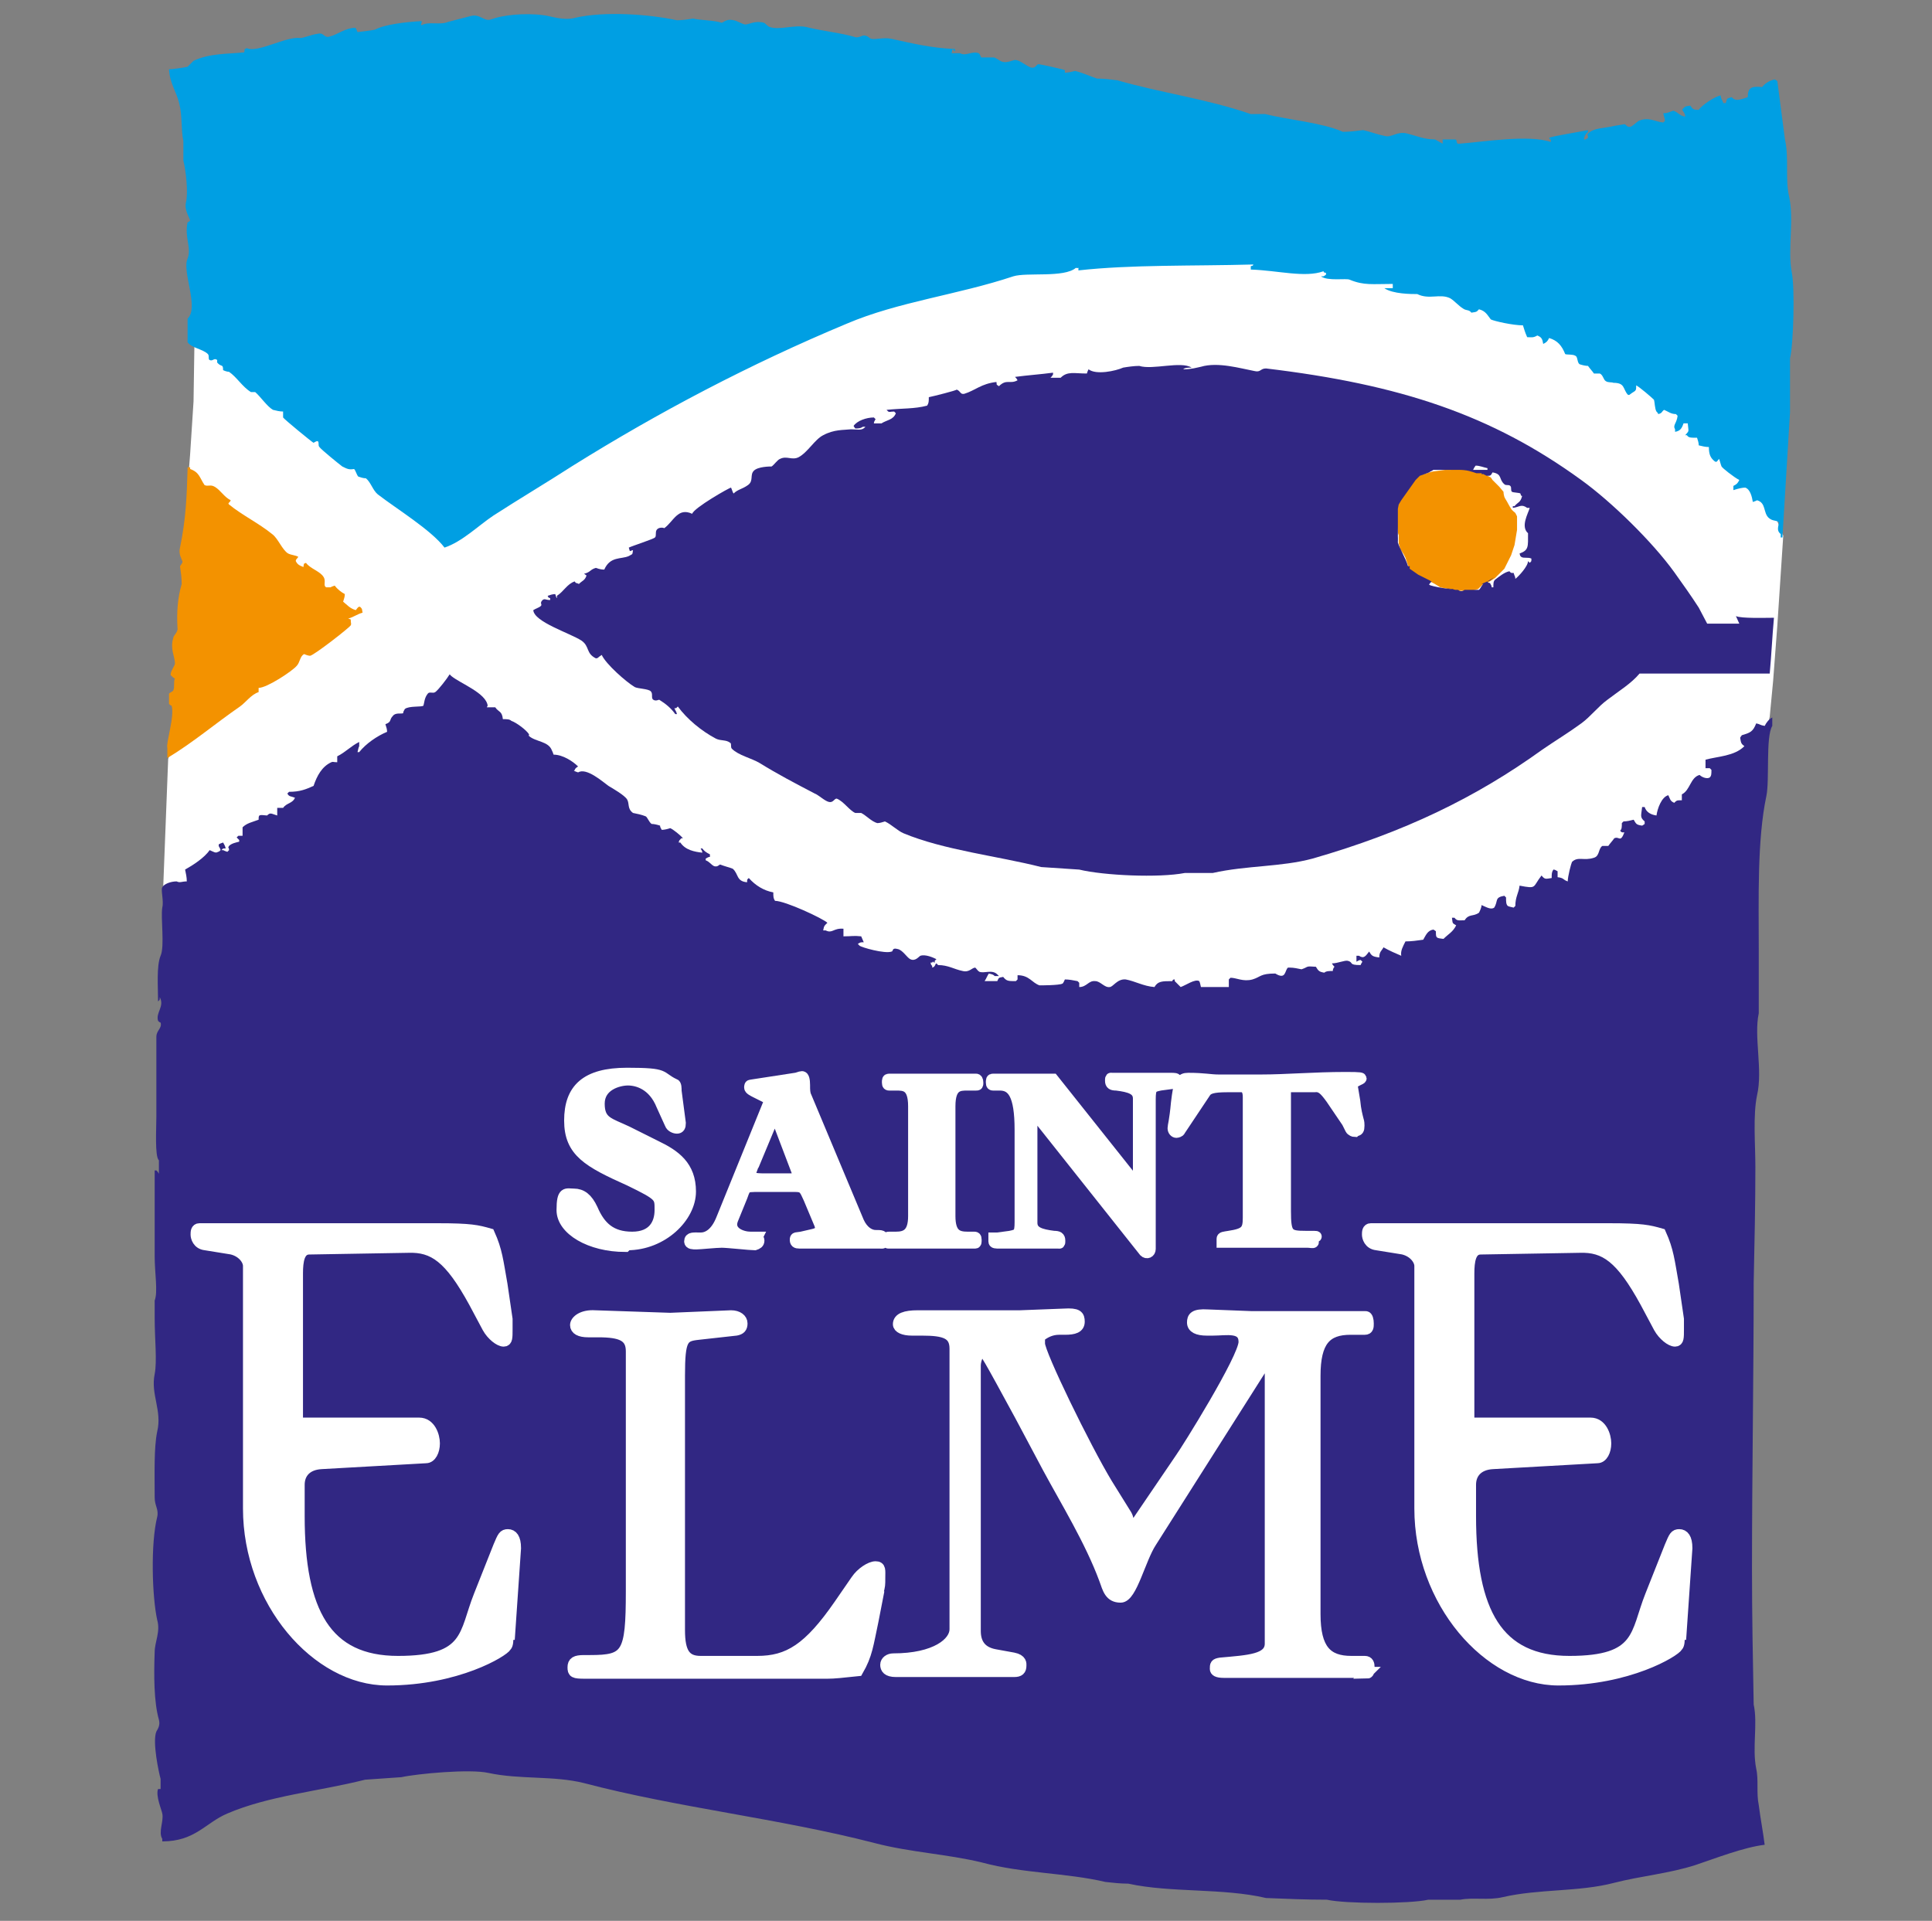
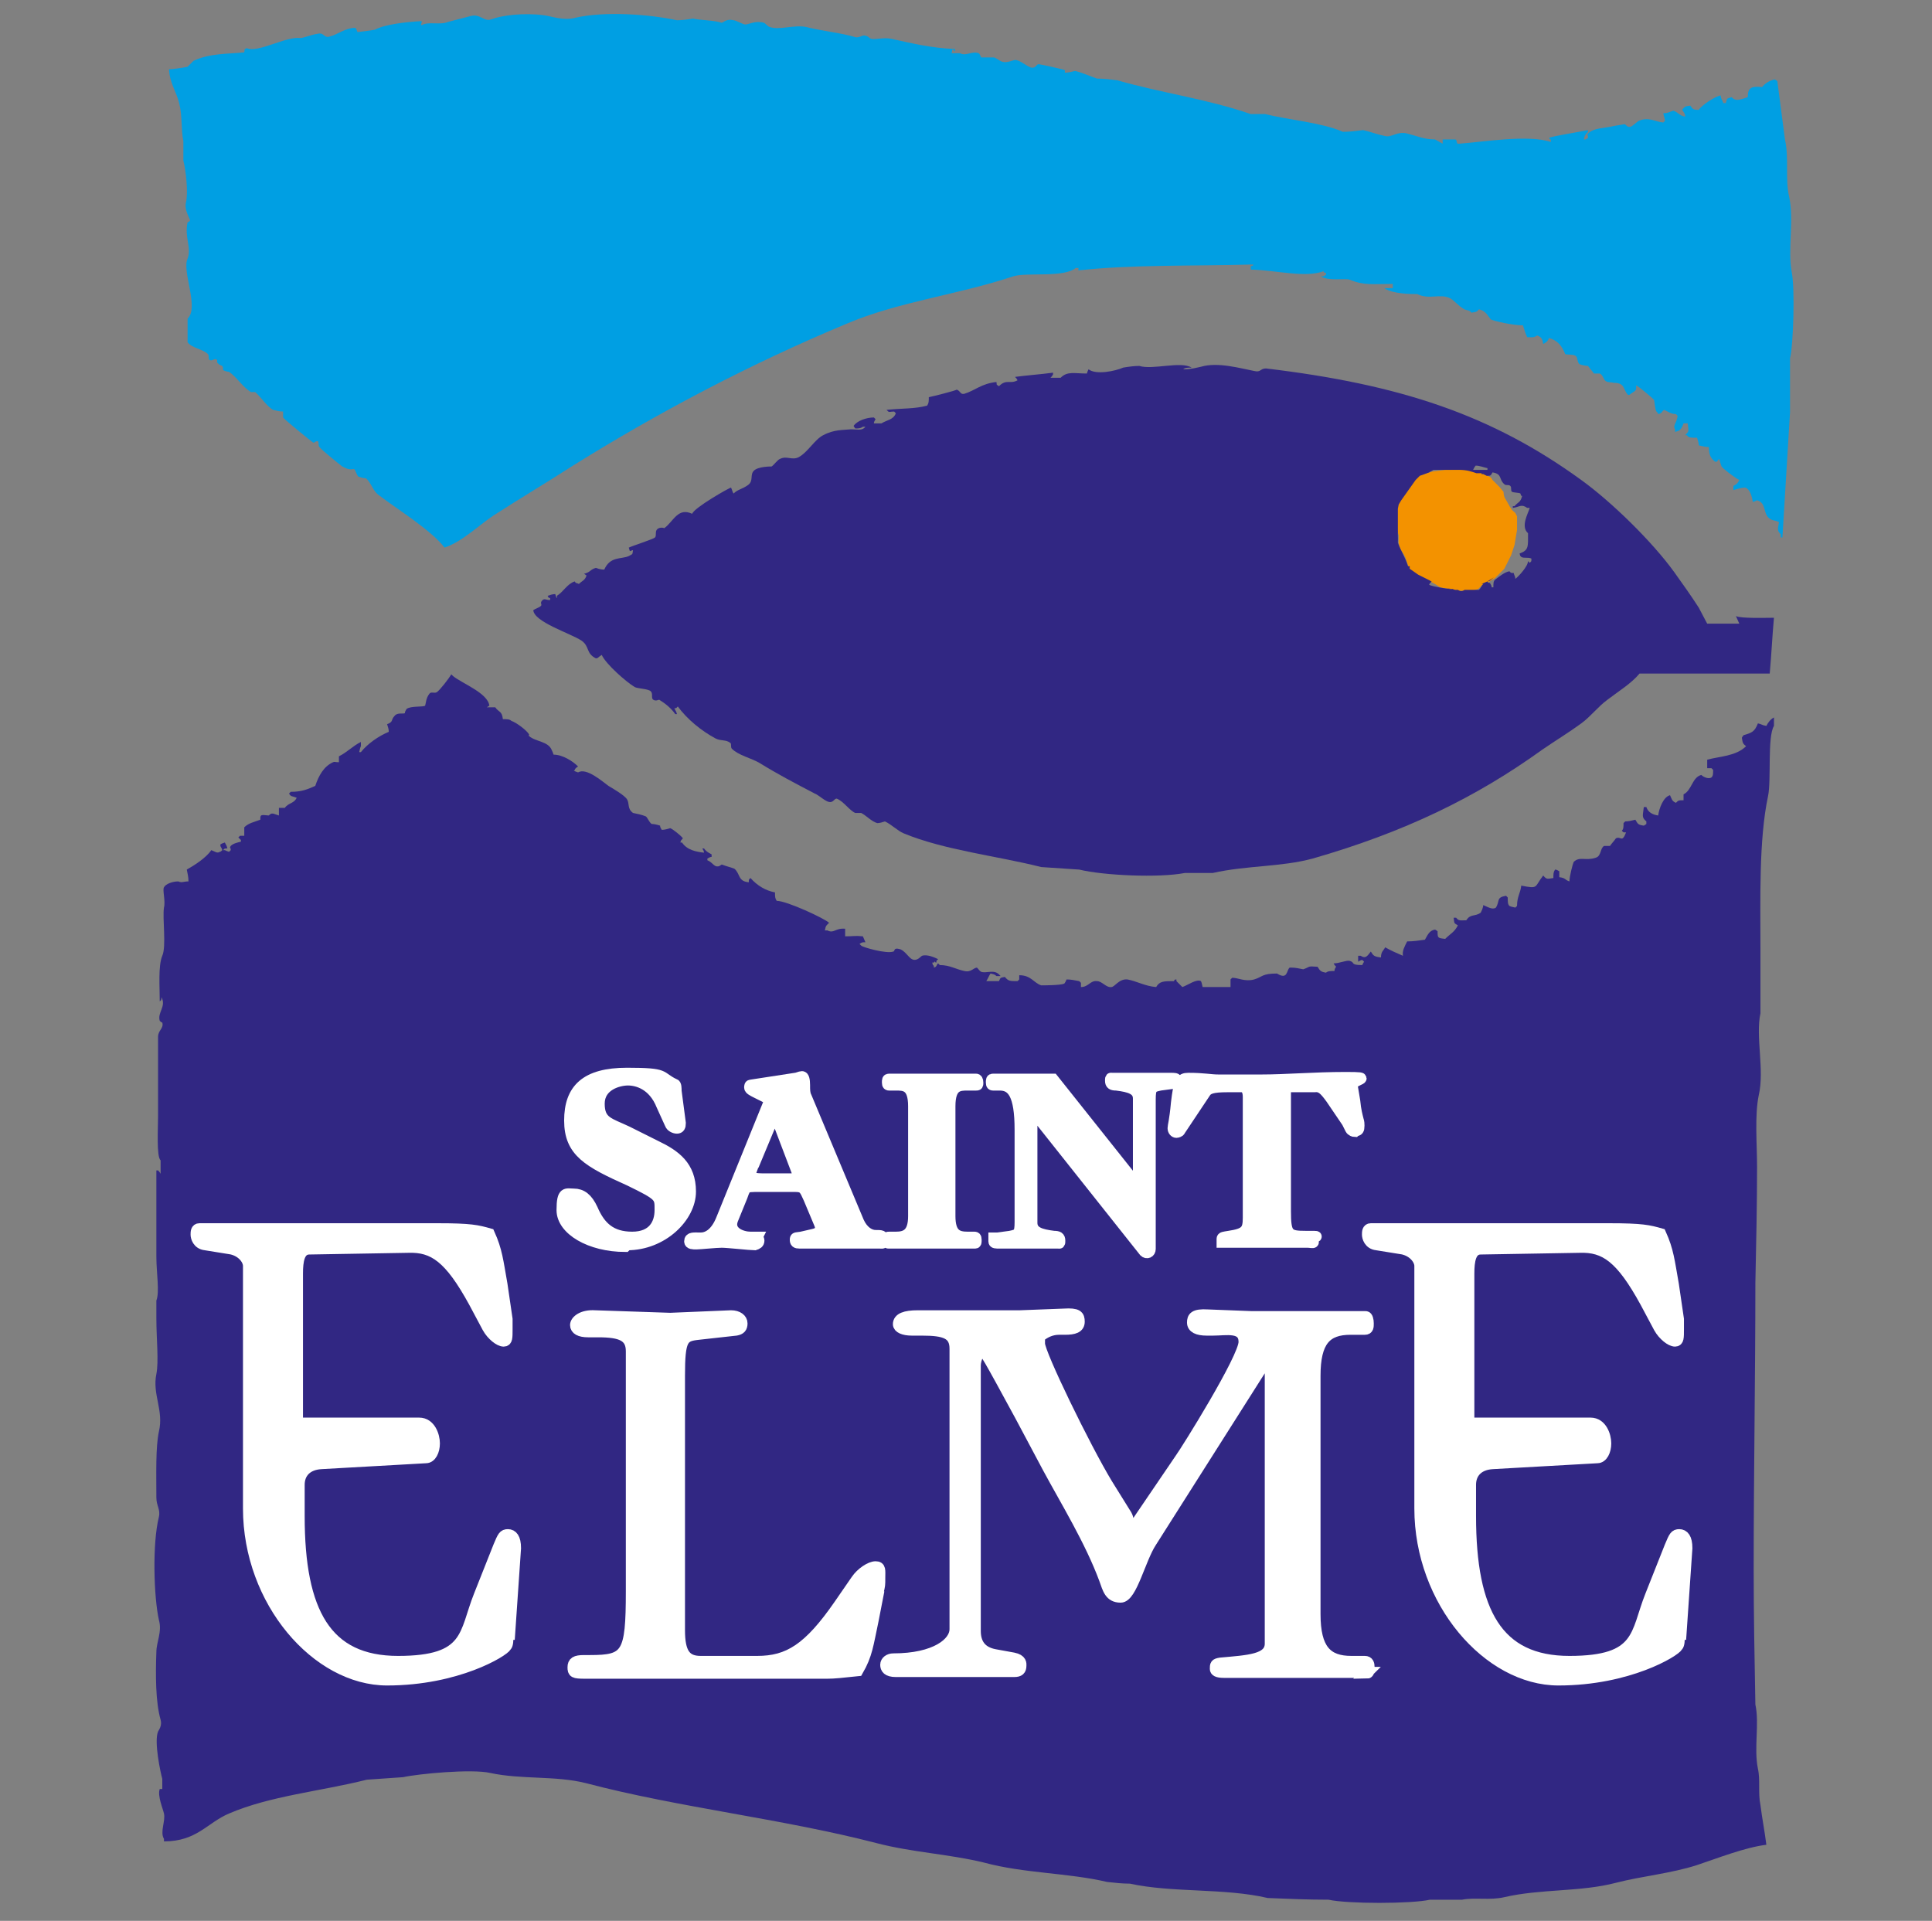
<svg xmlns="http://www.w3.org/2000/svg" version="1.1" viewBox="0 0 228.6 227.3">
  <rect x="0" y="0" width="228.6" height="227.3" fill="#808080" stroke="none" />
  <defs>
    <style>
      .cls-1 {
        fill: #95c11f;
      }

      .cls-2 {
        fill: #76b82a;
      }

      .cls-3 {
        fill: #246db5;
      }

      .cls-3, .cls-4, .cls-5, .cls-6, .cls-7, .cls-8, .cls-9 {
        fill-rule: evenodd;
      }

      .cls-10 {
        fill: #ee732c;
        stroke: #1d1d1b;
        stroke-miterlimit: 10;
        stroke-width: 0px;
      }

      .cls-11 {
        fill: #e94e1b;
      }

      .cls-12, .cls-4, .cls-13 {
        fill: #fff;
      }

      .cls-14 {
        fill: #063;
      }

      .cls-15 {
        fill: #e40428;
      }

      .cls-16 {
        fill: none;
      }

      .cls-5, .cls-17 {
        fill: #f39200;
      }

      .cls-6 {
        fill: #faeb3d;
      }

      .cls-18 {
        fill: #100c08;
      }

      .cls-13 {
        stroke: #fff;
        stroke-width: 1.3px;
      }

      .cls-7 {
        fill: #cd2529;
      }

      .cls-19 {
        display: none;
      }

      .cls-20 {
        fill: #ee7203;
      }

      .cls-8 {
        fill: #009fe3;
      }

      .cls-9 {
        fill: #312783;
      }
    </style>
  </defs>
  <g>
    <g id="Calque_1" class="cls-19">
      <g id="TITRE">
        <rect class="cls-18" x="41.4" y="41.5" width="146.1" height="146.1" transform="translate(-47.5 114.4) rotate(-45)" />
        <g>
          <rect class="cls-14" x="106.6" y="199" width="36.5" height="7.1" transform="translate(-106.7 147.7) rotate(-45)" />
          <rect class="cls-1" x="132.4" y="173.2" width="36.5" height="7.1" transform="translate(-80.9 158.3) rotate(-45)" />
          <rect class="cls-11" x="158.3" y="147.4" width="36.5" height="7.1" transform="translate(-55 169) rotate(-45)" />
          <rect class="cls-17" x="184.1" y="121.6" width="36.5" height="7.1" transform="translate(-29.2 179.7) rotate(-45)" />
        </g>
        <path class="cls-18" d="M121.7,185.7c14.5.3,31.2-12,25-28.7-3.9-10.4-17-4.5-24.6-6.3-7.9-1.9-14.4,1-15.9,10.5-1.6,10.2,3.5,23.9,15.4,24.5" />
        <path class="cls-15" d="M125.6,178c5.1.2,13.1-1.7,15.8-6.1,4.2-6.9.8-16.3-7.9-17.1.3.7,1.4,3.6.2,3.9-1.1.3-1.5-2-1.9-2-1,0-2.5-1-5.1-.4-2.4.6-9,1.1-2.1-3-17.2-.9-11.6,21,.9,24.7" />
        <path class="cls-10" d="M103.4,159.5c4.8-8.8,18.1,1.3,17.6,9.1-.7,10.9-14.4,15.5-23.7,13.1-5.3-1.4-13.3-13.2-10.5-19.3,2.8-6.2,11.7-3.9,16.6-2.9" />
-         <path class="cls-18" d="M82.1,166.3c-.3,15.8,20.8,22,32.6,15.6,9.3-5,12.8-17.5,3.6-24.5-5.3-4-14.2-2.5-19.9-2.9-7.6-.6-15.9,3-16.2,11.8" />
        <path class="cls-20" d="M87.8,165.8c-.8,14.8,24.1,20.4,30.7,7.4,3.3-6.6.5-20.2-9.4-14.7,2.3,1.9,1.6,1.9-.1,2.5-1.2.4,0,.7-2.1.4-1.5-.2-2.3-1.6-3.5-.7-.3.2-2.1,2.1-2.9,1.6-1.5-1-.9-2.2.4-3.6-6-1.5-12.7.1-13.2,7.1" />
        <path class="cls-2" d="M101.4,156.1c1.2,5.4,2.6-2.2,4.6-4.2.5-.5,7.5-5.5,2.6-5.4-3.5,0-6.6,7.4-7.1,9.6" />
        <path class="cls-18" d="M101.8,153.1c-4.8,3.2-13.4-6.1-8-8.7,5.4-2.7,8.2,5.6,8,8.7" />
        <path class="cls-2" d="M100.7,152.2c-2.9-1.4-4.8-4.2-6.4-6.9,3.9-.3,6.8,3.4,6.4,6.9" />
        <g>
          <g>
            <path class="cls-12" d="M92.7,139.3c0,.6.2.9.6.9s.3,0,.9-.4c0,0,.1,0,.2,0,.1,0,.2.1.2.2s-.1.3-.4.6c-.7.6-1.3.9-2,.9s-1.2-.3-1.4-1c-.9.8-1.7,1.1-2.5,1.1-1.8,0-3.1-1.6-3.1-3.8s1.6-4.7,3.8-4.7.9,0,1.8.4v-2.4c0-.3,0-.4-.3-.5-.2,0-.3-.2-.3-.3s0-.2.1-.3c0,0,0,0,0,0h.2c0-.1.2-.3.2-.3h.2c.2-.3.6-.6.8-.9,0,0,0,0,.4-.5.1-.2.3-.2.4-.2.2,0,.3.1.3.4s0,.2,0,.4c0,.3-.1.8-.1,1.2v9.2h0ZM90.7,135.8c0-1.1-.5-1.8-1.4-1.8s-1.9,1.2-1.9,3.1.6,2.8,1.7,2.8,1.1-.3,1.6-.9v-3.3Z" />
            <path class="cls-12" d="M94.9,130.1c0-.6.5-1,1-1s1.1.5,1.1,1.2-.4,1.2-1,1.7c-.3.2-.7.4-.8.4s-.1,0-.2,0c0,0,0-.2,0-.2s0-.1.2-.2c.3-.2.5-.4.7-.7-.6,0-1-.5-1-1.1h0Z" />
            <path class="cls-12" d="M99.6,138.4l-.8,2.3c-.2.5-.2.6-.8.6h-.5c-.3,0-.4-.1-.4-.4s0,0,.1-.4l3.2-9.4c0-.2,0-.3,0-.4,0-.2,0-.3-.3-.4-.3-.1-.4-.2-.4-.5,0-.4.2-.5.8-.5h1.4c.5,0,.7.1.8.5l3.2,9.3c.2.7.4,1,.8,1s.4,0,.7-.3c.2-.1.3-.2.3-.2.1,0,.2,0,.2.2s-.2.4-.6.8c-.7.5-1.3.8-2,.8s-.8-.2-1.1-.5c-.2-.3-.2-.3-.5-1.1l-.4-1.3h-3.9,0ZM101.5,132.6l-1.5,4.6h3l-1.6-4.6Z" />
            <path class="cls-12" d="M115,139.3c0,.6.2.9.6.9s.3,0,.9-.4c0,0,.1,0,.2,0,.1,0,.2.1.2.2s-.1.3-.4.6c-.7.6-1.3.9-2,.9s-1.2-.3-1.4-1c-.9.8-1.7,1.1-2.5,1.1-1.8,0-3.1-1.6-3.1-3.8s1.6-4.7,3.8-4.7.9,0,1.8.4v-2.4c0-.3,0-.4-.3-.5-.2,0-.3-.2-.3-.3s0-.2.1-.3c0,0,0,0,0,0h.2c0-.1.2-.3.2-.3h.2c.2-.3.6-.6.8-.9,0,0,0,0,.4-.5.1-.2.3-.2.4-.2.2,0,.3.1.3.4s0,.2,0,.4c0,.3-.1.8-.1,1.2v9.2h0ZM113,135.8c0-1.1-.5-1.8-1.4-1.8s-1.9,1.2-1.9,3.1.6,2.8,1.7,2.8,1.1-.3,1.6-.9v-3.3Z" />
            <path class="cls-12" d="M117,136.4c0-.4,0-.5-.2-.6-.2,0-.3-.2-.3-.4s0-.3.5-.6c.4-.2,1-.8,1.4-1.3.2-.2.3-.3.4-.3s.4.2.4.4,0,.2,0,.3c0,0,0,.2,0,.4,0,0,0,.2,0,.3.6-.9,1.3-1.4,1.9-1.4s.5.2.5.6v1.1c0,.3-.1.4-.3.4s-.2,0-.3-.2c-.2-.2-.4-.3-.7-.3-.4,0-.8.3-1,.8-.1.3-.2.7-.2,1.3v2.2c0,.6,0,.9.2,1,.2.2.6.3,1.1.3s.9-.1,1.8-.6c.2-.1.4-.2.4-.2.1,0,.2,0,.2.2,0,.2-.4.6-1,.9-.7.4-1.5.5-2.3.5s-1.8-.2-2.2-.6c-.2-.2-.3-.4-.3-.9v-3.6h0Z" />
            <path class="cls-12" d="M124.7,139.1c0,.6.2,1,.6,1s.4-.1.7-.3c.2-.1.3-.2.4-.2.1,0,.2.1.2.3s0,.2-.4.5c-.7.6-1.4,1-2,1-1,0-1.6-.7-1.6-1.9v-3.3c0-.4,0-.5-.2-.6-.3,0-.3-.2-.3-.3s0-.3.3-.5c.5-.3.9-.7,1.5-1.3.4-.4.4-.4.6-.4s.3.2.3.4,0,0,0,.6c0,.3,0,.9,0,1.4v3.7h0ZM124.9,130.8c0,.7-.6,1.2-1.3,1.2s-1.2-.6-1.2-1.2.6-1.3,1.2-1.3,1.3.6,1.3,1.3Z" />
            <path class="cls-12" d="M128.4,138c.2.8.4,1.1.9,1.5.5.5,1.2.8,2,.8s1.5-.3,2.2-.7c.2-.1.2-.1.3-.1.1,0,.2.1.2.2,0,.2-.4.6-.9.9-1,.6-2,.9-3,.9-2.3,0-4.1-1.9-4.1-4.3s1.8-4.1,3.9-4.1,2.7,1,2.7,2.2-.3,1.1-1.1,1.4l-3,1.2h0ZM129.4,136.6c.3-.1.7-.3.9-.4.2-.1.3-.3.3-.7,0-.7-.5-1.3-1-1.3s-1.4,1-1.4,2.3,0,.3,0,.6l1.2-.5h0Z" />
            <path class="cls-12" d="M134,136.2c0-.4,0-.5-.4-.6,0,0-.2-.2-.2-.3s0-.3.3-.4c.9-.6,1-.7,1.7-1.5.1-.1.2-.2.4-.2.2,0,.4.2.4.4s0,.2,0,.4c0,.2,0,.4,0,.8.1-.1.2-.3.3-.3.8-.9,1.3-1.2,2.1-1.2s1.3.2,1.6.7c.4.4.5.8.5,1.9v3.5c0,.7.2,1,.6,1s.4,0,.9-.3c0,0,.1,0,.2,0,.1,0,.2.1.2.2,0,.2-.2.5-.7.8-.6.4-1.1.7-1.8.7s-1-.2-1.2-.6c-.2-.3-.2-.7-.2-1.4v-3.5c0-.8-.3-1.2-.9-1.2s-1,.3-1.3.8c-.2.4-.3.9-.3,1.6v3.4c0,.6-.1.8-.6.8h-.9c-.4,0-.6-.2-.6-.7v-4.4h0Z" />
          </g>
          <g>
            <path class="cls-12" d="M98.2,48.3h.6l.5.5-1.3,9.6c-.4,2.6-.7,5.3-.7,8v2.6c0,7,.6,11.4,1.7,13.1v.4c.1.6-.2.9-.9,1h-.4c-1.4-1.4-2.4-3.6-3.1-6.7-.3-2.1-.4-5.1-.5-8.9,0-6.2,1.2-12.5,3.5-18.9l.7-.8h0Z" />
            <path class="cls-12" d="M111.2,56.4c2.5,0,4.6,2.6,6.4,7.9.3.2.6,1.1,1,2.8-.2,1.1-.7,1.6-1.4,1.6l-11.3-1.4c-.6,3-.9,5.7-.9,7.8v.2c0,4.3,1.3,6.4,3.9,6.4,4.9,0,8.8-2.1,11.9-6.4l.7-.2c.5.2.8.5.8.7v.3c-.9,2.7-3.6,5.4-8.2,8.2-1.7.5-3.1.7-4.3.7h-2.2c-2.3,0-4-1.6-5.2-4.8-.3-1.5-.5-3.2-.5-5v-.7l.2-.2-.2-.2,1.2-7.8h-.2c-2.2-.8-3.3-1.4-3.3-1.8v-.2c.2-.5.6-.7,1-.7l3.1.7c2-5.3,4.4-8,7.4-8h0ZM106.6,65.1l8.9,1.1c-1.6-4.8-3-7.1-4.1-7.1h-.2c-1.9,0-3.5,2-4.7,6h0Z" />
            <path class="cls-12" d="M132.8,56.7c1.2,0,2.1.4,2.6,1.3v.6l-.6.6h-.8c-.3,0-.4-.2-.5-.6h-1.1c-2.1,0-4.4,1.4-7,4.3-.3.7-.5,1.3-.5,1.9,0,2.2,1.6,4.7,4.9,7.3,3.5,3.2,5.2,5.6,5.2,7.2v1.4c0,2-1.5,3.9-4.6,5.6l-2.8.5h-.8c-1.6,0-2.6-1-3.1-2.9l-.4-1.3c.1-.4.4-.8.8-1h.6c1,1.3,1.6,1.9,1.8,1.9h.8c2.9,0,4.6-1.4,5.1-4.1,0-.7-1.7-2.7-5.1-5.9-3.2-3.1-4.7-5.9-4.7-8.6s2.9-6.2,8.7-8.1l1.4-.2h0Z" />
            <path class="cls-12" d="M68.5,89.4l1.6.3.8-.2c.4.2.6.4.7.6v.4c0,.4-1.4,1-4.2,1.7l-3.1.3c0,2.6.5,6,1.5,10.3.7,3.4,1.1,6.3,1.1,8.9,0,7.5-3,12.5-8.8,15l-1.9.2h-.4c-2.3,0-4.5-2.1-6.6-6.4-.8-.7-1.2-1.3-1.2-1.8s.3-1,.9-1h.1c.4,0,1,.6,1.9,1.7,2.5,2.5,4.2,3.8,5.2,3.8,1.9,0,3.9-1.7,6-5.1.7-1.6,1.1-3.7,1.1-6.1s-.7-6.5-2-14.5v-4.8c.1,0,0,0,0,0l-6,.3c-.9-.2-1.3-.7-1.3-1.3,0-1.5,4.9-2.2,14.6-2.2h0Z" />
            <path class="cls-12" d="M88.6,101h1.1c.9.6,1.4,1.6,1.4,3.1v.3c0,1.3-.2,2.6-.7,3.8,0,2.9,1.4,7.4,4.2,13.5-.2.5-.4.9-.9,1.1h-.9c-1.7-.8-3.2-3.3-4.6-7.3l-.2-.9h-.3c-1.3,3.1-3.3,5.2-5.8,6.6l-2.5.7h-1.8c-2.5-.5-3.7-2.4-3.7-5.7,0-6.7,3.1-11.5,9.3-14.4l2.6-.2h1.2c.5-.5.9-.7,1.4-.7h0ZM76.8,116.1c0,1.9.5,2.9,1.6,2.9,3.2,0,6-3.1,8.6-9.3l-.2-2.4.2-2.6-.5-.4h-1.1c-3.2,0-5.8,2.2-7.8,6.8-.6,1.6-.9,3.2-.9,4.9Z" />
            <path class="cls-12" d="M97.9,100.6h.5c.5,0,1.5,2.5,3.1,7.5h.1c.8-2.9,2.1-5,4-6.2,1.2-.5,3-.9,5.3-1.2.6.2.9.6.9,1.2s-.8.9-2.2,1c-2.7,1.4-4.3,3-4.8,4.8-1,3.2-1.5,5.8-1.5,8l.4,3.7c-.2,1-.6,1.5-1.3,1.5h-.8c-.9-.3-1.3-1.5-1.3-3.4v-3.3c-.9-5.4-1.9-9.5-2.9-12.4v-.7l.5-.6h0Z" />
            <path class="cls-12" d="M128.2,89.4l1.1.7-.2,3.8v.8c0,4.9,1.2,12.1,3.6,21.5,1.6,2.5,2.4,4.1,2.4,4.7v.6l-.7.8h-.4c-2.8,0-4.9-3.1-6.5-9.4h-.4c-2.2,6.5-5,9.8-8.5,9.8s-3.6-1.6-4-4.9v-.8c0-5,2.7-8.8,8.1-11.6l1.6-.2h.7l.9.2-.2-1.3v-1.7c0-8.4.5-12.6,1.6-12.6l.7-.4h0ZM117.7,116.6c.2,1.6.5,2.4.9,2.4,1.6,0,3.9-2.3,7-6.9l.9-3.4c0-.2-.4-.6-1.3-1.1h-.7c-2.4,0-4.6,2.3-6.7,6.9l-.2,2.1h0Z" />
            <path class="cls-12" d="M141.1,103.5h.6c.8,0,1.1,2.4,1.1,7.2l.5,7.1c-.3,2.2-.7,3.3-1,3.3h-.8c-.9,0-1.4-4.2-1.5-12.6v-1.6c0-2.3.3-3.5,1-3.5h0ZM141.2,94h.5c.7,0,1.1.5,1.3,1.5h0c0,.9-.3,1.5-.9,1.9h-1c-.4,0-.6-.6-.8-1.7v-.7c0-.6.3-.9.9-.9h0Z" />
            <path class="cls-12" d="M154.6,101.3h.7c3.1,0,5.6,3.1,7.6,9.4,2.2,4.4,3.5,6.7,4,6.7,1,.2,1.5.7,1.5,1.6-.2.7-.5,1.1-.9,1.2h-1c-3.4,0-6.2-3.5-8.4-10.5-1.1-2.8-2.1-4.4-2.9-4.9-.9,0-1.5,5.5-1.9,16.6-.2.7-.6,1.2-1.2,1.6h-1.4c-.9-.4-1.3-1.2-1.3-2.4-1.1-9.2-1.7-14.8-1.7-16.6s.3-1.1.9-1.4h.5c.7,0,1.3,1.6,1.8,4.9h.2c.6-4.1,1.8-6.1,3.4-6.1h0Z" />
            <path class="cls-12" d="M181.1,96.7c1.2,0,2.1.4,2.6,1.3v.6l-.6.6h-.8c-.3,0-.4-.2-.5-.6h-1.1c-2.1,0-4.4,1.4-7,4.3-.3.7-.5,1.3-.5,1.9,0,2.2,1.6,4.7,4.9,7.3,3.5,3.2,5.2,5.6,5.2,7.2v1.4c0,2-1.5,3.9-4.6,5.6l-2.8.5h-.8c-1.6,0-2.6-1-3.1-2.9l-.4-1.3c.1-.4.4-.8.8-1h.6c1,1.3,1.6,1.9,1.8,1.9h.8c2.9,0,4.6-1.4,5.1-4.1,0-.7-1.7-2.7-5.1-5.9-3.2-3.1-4.7-5.9-4.7-8.6s2.9-6.2,8.7-8.1l1.4-.2h0Z" />
          </g>
        </g>
      </g>
    </g>
    <g id="Calque_2" class="cls-19">
      <g id="Calque_1-2" data-name="Calque_1">
        <g>
          <path class="cls-4" d="M17.6,128.9V51.7h197.4v56.8c5.6-.2,11.2-.3,16.9-.3l-22.4,29c-58.4-.7-110.2,12.6-163.2,36.4-13.2-18.8-27.6-24.2-49-29.8l20.3-14.8h0Z" />
          <path class="cls-3" d="M20.7,54.8v74.5c13.9,5.4,23.7,14.7,31.6,25.8,32.3-19.6,94.5-43.3,159.6-45.7v-54.6H20.7Z" />
          <path class="cls-7" d="M19.3,131.6c13.9,3.5,24.4,15.1,32.8,26.8,58.4-33.8,120.9-47.4,173.5-47.1l-17.6,22.8c-56.1-.7-109.5,12.7-160.6,35.7-9.4-13.4-23.4-22.1-43-27.3l14.9-10.9h0Z" />
          <path class="cls-6" d="M172.5,88.7c0,15.3-9.9,23.9-22.4,23.9-12.3-.2-22.1-8.8-22.1-23.9s9.4-23.7,22-23.9c12.9-.2,22.4,8.7,22.4,23.9ZM168.5,88.7c0-13.2-7.9-20.1-18.4-20-10.4.2-18.1,6.9-18.1,20s8,19.8,18.1,20c10.3,0,18.4-6.8,18.4-20h0ZM158.1,88.7c0-7.4-4-10.6-8.1-10.8-3.9,0-7.7,3.1-7.7,10.8s3.8,10.7,7.7,10.7,8.1-3.3,8.1-10.7ZM162.1,88.7c0,9-5.1,14.7-12,14.7s-11.7-5.8-11.7-14.7,4.9-14.7,11.7-14.7c6.6.2,12,5.6,12,14.7ZM73.5,93.5c-.9.6-1.5,1.4-1.5,2.8s.5,3.2,3.9,3.2,5.6-2.4,5.6-3.1l.2-5.2-.8.2c-2.2.5-5.6.9-7.4,2.1h0ZM71.3,90.2c3.6-2.3,7.9-1.9,11.7-3.5l2.9-1.2-.5,11.1c-.2,4-6.4,6.8-9.6,6.8-5.9,0-7.9-3.7-7.9-7.2s1.5-4.9,3.3-6.1h0ZM57.3,97.7c0-8,5.9-12.9,12.6-14.6,2.1-.5,12.9-1.6,12.9-4.5s-.6-2-3.5-2c-5.5,0-5.8,7-12.1,7s-7-3.8-7-6.6c-.2-5.3,3.3-8.7,7.6-10.4,3-1.2,6.1-2,9-2.2h1.6c4.9,0,9.1.7,12.7,2.6,3.5,2,6.2,6.1,6.2,9.8-.2,9.4,0,18.8,0,28.2-.2,4.1-2.6,7-7,7.4-3.4.3-5.5-1.4-6.8-3.3-2.3,1.8-5.4,3.3-11.1,3.3s-15.1-4.4-15.1-14.5h0ZM61.2,97.7c0,7.3,5.8,10.6,11.1,10.6s7.9-1.6,12-5.5c1.2,2.1,2.6,5.8,5.5,5.5,2.3-.2,3.3-1.3,3.4-3.6,0-9.4-.2-18.8,0-28.2,0-2-1.7-4.9-4.2-6.3-2.8-1.5-6.3-2.1-10.8-2.1h-1.4c-2.4.2-5.1.8-7.8,1.9-3.4,1.3-5.3,3.6-5.1,6.7,0,1,.9,2.7,3,2.7,3.9,0,4.4-7,12.1-7s7.4,2.4,7.4,6c0,11.3-25.5,3.1-25.5,19.2h0ZM115.5,68.1c2.2-1.6,4.5-2.3,7.3-2.3,4.7.2,7.1,4,7.1,7.2-.2,4.1-2.9,5.9-6.5,6.9-3.9,1-6.2,3.9-6.2,6.6l.2,19.1c0,4-3.8,6.5-7.5,6.7-3.2,0-7.7-1.4-7.7-6.7v-32.3c0-4.5,3.5-7.5,7.5-7.5s4.4.9,5.8,2.3h0ZM109.7,69.7c-2,0-3.5,1.4-3.5,3.6v32.3c0,1.8,1.2,2.7,3.7,2.7,2.4-.2,3.6-1.7,3.6-2.7l-.2-19.1c0-5,4-9.1,9.2-10.5,2.7-.7,3.4-1.6,3.6-3.1,0-1.4-1-3.1-3.2-3.2-3.7,0-5.3,1.8-8.1,3.9-1.3-2.1-2.2-3.9-5-3.9h0Z" />
          <path class="cls-3" d="M171.5,88.7c0,14.8-9.5,22.9-21.4,22.9-11.8-.2-21.1-8.3-21.1-22.9s9-22.8,21.1-22.9c12.3-.2,21.4,8.2,21.4,22.9h0ZM169.5,88.7c0-13.7-8.3-21.1-19.4-20.9-11,.2-19.1,7.4-19.1,20.9s8.4,20.8,19.1,20.9c10.8,0,19.4-7.3,19.4-20.9h0ZM159.1,88.7c0-7.8-4.4-11.6-9.1-11.7-4.6,0-8.7,3.7-8.7,11.7s4.1,11.7,8.7,11.7,9.1-3.9,9.1-11.7h0ZM161.1,88.7c0,8.6-4.8,13.7-11,13.7s-10.7-5.2-10.7-13.7,4.6-13.7,10.7-13.7c6,.2,11,5.1,11,13.7ZM72.9,92.7c-1.2.8-2,1.9-2,3.6s.9,4.2,4.9,4.2,6.5-2.5,6.6-4l.3-6.6c-3,.9-7.3,1.1-9.8,2.7h0ZM71.8,91c3.4-2.3,7.8-1.9,11.5-3.4l1.4-.6-.4,9.6c-.2,3.2-5.6,5.9-8.6,5.9-5.3,0-6.9-3.2-6.9-6.2s1.3-4.2,2.9-5.3h0ZM58.2,97.7c0-7.4,5.4-12,11.9-13.7,3-.8,6.6-1.2,9.4-2,2.9-.8,4.2-1.9,4.2-3.6s-1.3-3-4.5-3c-6.3,0-6.1,7-12.1,7s-6-3.3-6-5.6c-.2-4.7,2.9-7.9,7-9.5,2.9-1.2,5.9-1.9,8.7-2.1h1.5c4.8,0,8.8.7,12.2,2.5,3.3,1.8,5.7,5.7,5.7,8.9-.2,9.4,0,18.8,0,28.2-.2,3.6-2.2,6.1-6.1,6.5-3.4.3-5.3-1.7-6.5-3.8-2.2,1.9-5.1,3.7-11.3,3.7s-14.1-4.1-14.1-13.6h0ZM60.2,97.7c0,8,6.5,11.6,12.1,11.6s7.9-1.2,11.8-4.9c1.3,2.3,2.6,5.3,5.9,4.9,2.8-.3,4.1-1.8,4.3-4.5,0-9.4-.2-18.8,0-28.1,0-2.4-1.9-5.6-4.7-7.2-3-1.6-6.6-2.2-11.3-2.2h-1.4c-2.6.2-5.3.8-8.1,1.9-3.6,1.4-5.9,4-5.7,7.6,0,1.4,1.3,3.6,4,3.6,4.7,0,4.8-7,12.1-7s6.4,2.1,6.4,5c0,6.1-11.1,6.4-15.1,7.4-5.9,1.5-10.4,5.6-10.4,11.7h0ZM109.7,66.8c2.5,0,4.4,1,5.7,2.6l.7-.5c2.1-1.5,4-2.1,6.7-2.1,4.1.2,6.2,3.4,6.2,6.2-.2,3.5-2.4,5.1-5.8,5.9-4.2,1.1-7,4.3-7,7.6l.2,19.1c0,3.2-3.2,5.5-6.5,5.7-3,0-6.7-1.3-6.7-5.7v-32.3c0-3.9,3-6.5,6.5-6.5h0ZM109.7,68.8c-2.5,0-4.5,1.8-4.5,4.5v32.3c0,2.6,2,3.7,4.6,3.7,2.7-.2,4.6-1.9,4.6-3.7l-.2-19.1c0-4.4,3.6-8.3,8.4-9.5,3-.8,4.1-1.9,4.3-4.1,0-1.9-1.3-4.1-4.2-4.2-3.8,0-5.1,1.4-7.8,3.5-1.3-2.1-2.5-3.5-5.3-3.5h0Z" />
          <path class="cls-6" d="M150.1,66.8c11.7-.2,20.4,7.7,20.4,21.9s-9,21.9-20.4,21.9c-11.2-.2-20.1-7.9-20.1-21.9s8.5-21.8,20.1-21.9h0ZM150.1,101.4c5.5,0,10-4.5,10-12.7s-4.7-12.6-10-12.7c-5.4,0-9.7,4.4-9.7,12.7s4.4,12.7,9.7,12.7h0ZM76.9,90.2c-2.8.6-6.9,1.8-6.9,6.1s1.3,5.2,5.9,5.2,7.4-2.6,7.6-4.9l.3-8c-2,.8-4.5,1.1-6.9,1.7h0ZM72.4,110.2c-6,0-13.1-3.8-13.1-12.6s5-11.1,11.1-12.7c6-1.5,14.4-1.5,14.4-6.5s-1.9-4-5.5-4c-6.9,0-6.7,7-12.1,7s-5-2.7-5-4.6c-.2-4.2,2.5-7,6.4-8.5,2.8-1.2,5.7-1.8,8.4-2h1.5c4.7,0,8.5.7,11.7,2.3,3,1.7,5.2,5.2,5.2,8-.2,9.4,0,18.8,0,28.1-.2,3.2-1.8,5.2-5.2,5.5-3.4.3-4.9-2-6.2-4.4-2.2,2.1-4.8,4.3-11.5,4.3h0ZM104.2,73.3c0-3.4,2.5-5.5,5.5-5.5s4.4,1.2,5.5,3c2-1.5,3.5-3,7.5-3,3.5.2,5.2,2.8,5.2,5.2-.2,2.8-1.8,4.2-5,5-4.5,1.2-7.7,4.7-7.7,8.5l.2,19.1c0,2.5-2.5,4.5-5.5,4.7-2.9,0-5.7-1.2-5.7-4.7v-32.3h0Z" />
        </g>
      </g>
    </g>
    <g id="Calque_3">
      <g id="Layer_1">
        <g>
-           <polygon class="cls-4" points="22.3 56.3 22.5 53.7 22.9 47.5 23 41 69.3 35.5 144.6 19.9 187.9 31.7 203.1 44 211 63.4 210.3 74 209.8 80.6 209.4 84.8 205.3 103.9 161.1 125.2 98.9 126.1 34.6 110.3 19.3 105.3 19.9 89.8 26.4 71.2 22.3 56.3" />
          <g>
            <path class="cls-5" d="M165.2,60.8v-.6s.1-.5.1-.5l.3-.5,1.7-2.4s.6-.5.5-.5c0,0,.3-.1.3-.1l1.4-.4,1.5-.2h.7c0-.1.6-.2.6-.2h.4s1.2.3,1.2.3l1.1.2.6.2.8.4.2.3.8.8.5.6s0,.5.2.8c.2.3.6,1.1.7,1.2,0,.1.5.5.5.5l.2.4v1.6s-.3,1.8-.3,1.8l-.4,1.2-.8,1.6-1.1,1.1-.8.5-.7.3-.5.5-.7.2h-1.5s-.5,0-.5,0l-.8-.2-1-.2s0,0-.3-.2c-.3-.2-.9-.5-.9-.5l-1.4-.7-1-.7-.2-.5-.3-.9-.2-.4-.4-.6-.2-.7v-1c-.1,0-.2-1.2-.2-1.2v-.7c0,0,0-.5,0-.5h0Z" />
            <path class="cls-8" d="M170.7,17v-.5h1.5c.3.1,0,.6.5.5,2.8-.2,8.1-1.1,10.8-.2v-.3c-.2,0-.1,0-.2-.2.5-.2,3.6-.7,4.6-.9v.2c-.3.3-.4.4-.5.9h.2c.2-.1,0,0,.3-.2,0-.5-.2-.2,0-.5.7-.7,1.9-.6,3.1-.9l1.2-.2c.2,0,.3.4.7.3.2,0,.8-.6,1-.7,1.2-.5,1.9.1,2.9.2,0,0,.1-.1.2-.2,0-.3-.1-.4-.2-.9.6,0,.8-.2,1.2-.3.6.2.7.6,1.4.7,0-.5-.5-.8-.3-.9.3-.3.2-.3.9-.4.3.4.3.5,1,.5.3-.5,1.9-1.6,2.6-1.7,0,.4.2.5.3.9h.3c.2-.6,0-.5.7-.7.5.6,1.2.2,1.9,0,0-1.2.5-1.3,1.7-1.2.3-.4.9-.8,1.5-.9.2.1,0,0,.3.2.3,2.3.6,4.6.9,6.9.5,2.2,0,4.7.5,6.8.6,2.8-.2,6.2.3,8.9.4,1.9.2,8.6-.2,10.2v6.4c-.3,4.9-.6,9.8-.9,14.8h-.2v-.4c-.5-.4-.3-.8-.2-1.4-.5-.3-.7-.1-1.2-.5-.7-.6-.3-1.8-1.4-2.1-.2.1-.2.1-.5.2-.1-.6-.3-1.5-.9-1.7-.3,0-.8.1-1.4.3v-.5c.4-.2.5-.3.7-.7-.6-.3-2-1.4-2.1-1.6-.1-.2-.2-.7-.3-.9-.3.4-.3.4-.5.3-.5-.4-.7-.8-.7-1.7-.4,0-.8-.1-1.2-.2,0-.3-.1-.6-.2-.9-.8,0-1,0-1.2-.3h-.2c.5-.6.4-.3.3-1.4h-.5c-.2.6-.4.9-1,1v-.3c-.3-.5.2-.7.3-1.6,0,0-.1-.1-.2-.2-.6,0-.9-.3-1.4-.5-.3.2-.2.4-.7.5,0-.1-.1-.2-.2-.3-.2-.3-.2-1.1-.3-1.4-.3-.3-1.7-1.5-2.1-1.7,0,.6,0,.6-.5.9-.3.2-.3.3-.5.2-.6-.7-.3-1.4-1.7-1.4-.2-.1-.6,0-.9-.2-.3-.2-.3-.7-.7-.9h-.7c-.2-.3-.5-.6-.7-.9-.3,0-.7-.1-1-.2-.3-.2-.2-.9-.5-1-.3-.2-1-.1-1.2-.2-.4-1-.9-1.6-1.9-1.9-.2.4-.3.5-.7.7-.1-.6-.2-.8-.7-1-.5.3-.7.2-1.2.2-.3-.7-.3-.8-.5-1.4-1.2,0-3.4-.5-3.8-.7-.4-.5-.6-1-1.4-1.2-.3.3-.2.3-.9.4-.3-.4-.6-.2-1-.5-.5-.3-1-.9-1.5-1.2-1.2-.6-2.5.2-3.9-.5-.7,0-2.9,0-3.9-.7h1v-.5c-2.4,0-3.4.2-5.1-.5-.4-.2-2.6.2-3.4-.4h.3c.2-.1,0,0,.3-.2v-.2c-.3-.1-.2,0-.3-.2-2.2.8-5.4-.1-8.6-.2v-.4c.3-.1.2,0,.3-.2-7.3.2-14.4,0-20.7.7,0-.5.1-.2-.3-.3-1.4,1.2-5.8.5-7.4,1-6.6,2.2-13.6,3-19.7,5.6-11.5,4.8-22.3,10.5-32.4,16.8-3.1,2-6.3,3.9-9.4,5.9-1.8,1.2-3.7,3.1-5.8,3.8-1.6-2.1-5.7-4.6-7.9-6.3-.6-.5-.8-1.4-1.4-1.9-.3,0-.6-.1-.9-.2-.2-.2-.3-.7-.5-.9-.6.1-.8,0-1.4-.3-.4-.3-2.5-2-2.7-2.3-.2-.2,0-.5-.2-.7-.2,0-.3.1-.5.2-.2-.1-3.5-2.8-3.6-3v-.7c-.4,0-.8-.1-1.2-.2-.7-.4-1.5-1.6-2.1-2.1h-.5c-1-.6-1.7-1.8-2.6-2.4-.2,0-.5-.1-.7-.2,0-.8-.2-.3-.7-.9v-.3c-.4-.3-.5.2-.9,0-.2-.1,0-.5-.2-.7-.6-.6-1.9-.7-2.4-1.4v-2.8c1.4-1.3-.7-5.6,0-7.1.5-1.3-.4-2.5,0-4.3.1,0,.2-.1.3-.2,0-.2-.7-1.2-.5-2.1.3-1.2,0-3.8-.3-5v-2.3c-.3-1.4-.1-3-.5-4.5-.3-1.3-1.1-2.3-1.2-4,.4,0,1.8-.2,2.2-.3.2-.2.5-.5.7-.7,1.9-.9,4-.8,6-1,.1-.6,0-.3.3-.5,1.3.6,4.6-1.4,6.3-1.2.5,0,1.3-.4,2.1-.5.8-.2.7.6,1.5.3.8-.2,1.8-1,2.9-1,.1-.1.3.5.3.5,0,0,1.8-.2,2.1-.3,1.1-.6,3.6-.9,5.5-1,0,.5-.2.2,0,.5.7-.5,2.2,0,3.1-.4.7-.2,2-.5,2.7-.7,1.1-.3,1.6.7,2.4.4,1.3-.5,3.9-.8,6.2-.5.9.1,2.4.7,3.8.3,3.5-.8,8.8-.4,12,.3.6,0,1.3-.1,1.9-.2.8.2,2.6.2,3.4.5.3-.1.6-.5,1.4-.3.3,0,1.1.5,1.4.5.4,0,1.2-.5,2.2-.2.1,0,.5.5.7.5,1.1.4,2.9-.3,4.3,0,2,.5,4.2.7,5.8,1.2.4.1.8-.2,1-.2.5,0,.6.3.9.4.6.1,1.5-.2,2.4,0,2.3.5,4.7,1.1,7.5,1.2v.3c0,0-.1-.1-.2-.2-.1-.3-.2.4-.2.4h1c.7.4,1.4-.3,2.2,0,.1,0,.3.5.3.5h1.5c.2,0,.8.5,1,.5.5.2,1.3-.2,1.5-.2.6,0,1.3.7,1.9.9.6.1.6-.4.9-.4.2,0,2.9.6,3.1.7v.3c.4,0,.8-.1,1.2-.2.6.1,2,.7,2.6.9.8,0,1.6.1,2.4.2,5.2,1.5,10.6,2.2,15.8,4h1.7c2.8.7,6.7,1,9.2,2.1.8,0,1.6-.1,2.4-.2.9.2,1.6.5,2.6.7.8.2,1.4-.6,2.6-.3,1.2.3,2,.7,3.3.7h0Z" />
-             <path class="cls-16" d="M209.4,10.5v.3h.2v-.3h-.2Z" />
            <path class="cls-16" d="M190.6,15.8c.3.2.2.2.5,0h-.5Z" />
            <path class="cls-16" d="M189,42.4v.3c.4.2.3.2.9.4v-.2c-.3-.2-.2-.1-.3-.5h-.5Z" />
-             <path class="cls-5" d="M41.5,73.3c0,.5.1.5,0,.7-.3.4-4.3,3.5-4.8,3.6-.2,0-.5-.1-.7-.2-.5.2-.5,1-.9,1.4-.5.6-3.5,2.6-4.5,2.6v.5c-.9.3-1.5,1.2-2.2,1.7-2.9,2-5.6,4.3-8.6,6.1v-1.2c-.2-.5.9-3.8.5-5-.1,0-.2-.1-.3-.2v-1.2c0-.1.5-.3.5-.4.2-.4,0-1.1.2-1.4-.2-.1-.3-.2-.5-.4-.1-.4.5-1.1.5-1.4,0-.8-.6-1.7-.2-3,0-.3.6-.7.5-1.2-.1-1.8,0-3.5.5-5.2,0-.7-.1-1.4-.2-2.1,0,0,.3-.4.3-.5-.1-.4-.5-.9-.3-1.7.7-3.4.8-6,.9-9.5h.3v.2c1.1.4,1.1,1,1.7,1.9.4.2.7-.1,1.2.2.7.4,1.1,1.2,1.9,1.6-.1.3-.4.3-.2.5,1.6,1.3,3.5,2.2,5.1,3.5.7.5,1.2,1.9,1.9,2.3.4.2.9.2,1.2.4-.3.4-.3.3-.3.5.2.4.4.5.9.7.1-.6,0-.3.3-.5.5.7,1.7,1,2.1,1.7.3.5-.1,1,.3,1.2h.5c.2-.1.2-.1.5-.2.3.4.8.8,1.2,1,0,.3-.1.6-.2.9.5.4.8.8,1.5,1,.3-.4.3-.4.5-.4.3.3.2.2.3.7-.7.2-1,.5-1.7.7h0Z" />
            <path class="cls-16" d="M165.6,59.2v.3h.2v-.3h-.2Z" />
            <path class="cls-16" d="M165.4,59.8c0,.4,0,.3.2.5v-.5h-.2Z" />
-             <path class="cls-9" d="M57.6,83.7h1c.4.6.8.4.9,1.4.5,0,.8,0,1,.2.6.2,1.8,1.1,2.1,1.6,0,.2-.1,0,0,.2.8.7,2.3.6,2.7,1.7.1.2.1.2.2.5,1.1,0,2.3.8,2.9,1.4-.5.3-.3.4-.5.5.2.1.2.1.5.2,1-.6,2.9,1.1,3.6,1.6.5.3,1.9,1.1,2.2,1.6.3.5,0,1.1.7,1.6.5.1,1,.2,1.5.4.2.1.4.7.7.9.3,0,.7.1,1,.2,0,.2.1.3.2.5.3,0,.7-.1,1-.2.3.1,1.3.9,1.5,1.2h-.2c-.2.3-.2.1-.3.5h.2c.6.9,1.7,1.1,2.6,1.2,0-.2-.1-.3-.2-.5h.2c.2.3.5.5.9.7v.3c-.2,0-.3.1-.5.2v.2c.5.2.6.5,1,.7.4.1.5-.1.7-.2.5.2,1.3.4,1.5.5.7.6.4,1.5,1.7,1.6,0-.4,0-.3.2-.5.8.9,1.8,1.5,2.9,1.7,0,.5,0,.7.2,1,1.2,0,5.7,2.1,6.2,2.6-.3.3-.4.3-.5.9h.3c.8.4.9-.3,2.1-.2,0,.6,0,.3,0,.9,1,0,1.2-.1,2.1,0,.1.2.2.5.3.7-.4,0-.4,0-.7.2,0,0,.1.1.2.2.2.2,3,1,3.8.7.2,0,0-.5.7-.3.6.1,1.1,1,1.5,1.2.6.3,1-.3,1.2-.4.6-.2,1.5.2,1.9.4,0,0-.1.1-.2.2v.2c-.3,0-.1-.3-.3,0h-.2c.1.3,0,.2.2.4v.2c.4-.1.3-.4.5-.5,0,0,.1.1.2.2,1.2,0,1.9.5,2.9.7.8.2,1.1-.4,1.5-.4.2.2.3.4.5.5.6.2,1.5-.3,2.1.3,0,0,.1.1.2.2h-.5c-.2-.2-.3-.2-.7-.3-.2.3-.3.6-.5.9h1.5c.2-.4.1-.4.7-.5.4.5.6.5,1.5.5,0,0,.1-.1.2-.2v-.5c1.4,0,1.7.9,2.6,1.2.2,0,2.3,0,2.7-.2.1,0,.3-.5.3-.5.5,0,1,.1,1.5.2,0,0,.1.1.2.2v.5c.9,0,1.1-.8,1.9-.7.6,0,1.1.8,1.7.7.4,0,.9-1,1.9-.9,1.1.2,2.1.8,3.4.9.4-.7.9-.7,2.1-.7.1-.1,0-.2.3-.2v.2c.2.2.5.5.7.7.6-.2,1.7-1,2.2-.7.1.2.1.3.2.7,1.4,0,2,0,3.3,0v-.9c0,0,.1-.1.2-.2.7,0,1.5.5,2.6.2,1-.3.9-.7,2.7-.7,1.3.8,1.1-.4,1.5-.7h.2c.5,0,.9.1,1.4.2.9-.3.4-.4,1.7-.3.3.5.4.6,1,.7.2-.2.6-.2,1-.2,0-.2.1-.4.2-.5-.1-.1-.2-.2-.3-.4.7,0,1.5-.4,1.9-.3.7.2,0,.5,1.5.5,0-.1.1-.2.2-.4,0,0-.1-.1-.2-.2-.2,0-.3.1-.5.2v-.7h.3c.6.4.8,0,1.2-.5.3.5.4.6,1.2.7,0-.7.3-.8.5-1.2.7.4,1.4.7,2.1,1-.1-.6.2-1.1.5-1.7.7,0,1.4-.1,2.1-.2.3-.5.5-1.1,1.2-1.2.2.1,0,0,.3.2,0,.8,0,.8.9.9.6-.6,1.1-.8,1.5-1.6-.5-.3-.4-.2-.5-.9h.3c.3.4.5.3,1.2.3.5-.8,1-.4,1.7-.9.1-.2.3-.6.3-.9.5.2,1.1.6,1.5.3.5-.8,0-1.2,1.2-1.4,0,0,.1.1.2.2,0,.5,0,.8.2,1,.2.1.3.1.7.2,0,0,.1-.1.2-.2,0-1.1.4-1.5.5-2.4,2.1.4,1.5.2,2.6-1.2.4.5.5.4,1.2.3,0-.5,0-.7.2-1,.2,0,.3.1.5.2v.7c.8.1.6.3,1.2.5,0-.6.4-2.1.5-2.3.7-.7,1.4-.1,2.6-.5.7-.2.5-1.1,1-1.4h.7c.2-.3.5-.6.7-.9.6-.3.7.6,1.2-.7-.4,0-.3,0-.5-.2.2-.2.2-.4.2-.9,0,0,.1-.1.2-.2.4,0,.8-.1,1.2-.2.3.5.3.6,1,.7.2-.1,0,0,.3-.2v-.3c-.6-.5-.4-.7-.3-1.7h.3c.2.6.7.9,1.4,1,.1-.8.6-2.2,1.4-2.4.2.4.2.7.7.9.3-.3.3-.3.9-.3v-.7c1-.5,1-2,2.1-2.3.3.3.9.5,1.2.3.2-.2.2-.4.2-.9,0,0-.1-.1-.2-.2h-.5v-1c1.4-.4,3.4-.4,4.6-1.6-.4-.3-.4-.4-.5-1,.1-.2,0,0,.2-.3,1-.3,1.3-.4,1.7-1.4.5.1.4.2,1,.3.2-.4.5-.8.9-1v1c-.8,1.3-.3,6.4-.7,8.3-1.1,5.2-.9,12.2-.9,18.1v7.6c-.6,2.8.5,6.7-.2,9.7-.5,2.4-.2,5.8-.2,8.5,0,4.3-.1,9.1-.2,13.7,0,11-.2,22.6-.2,33.9,0,5.3.1,10.7.2,16,.5,2.3-.2,5.1.3,7.6.3,1.3,0,2.9.3,4.3.2,1.6.5,3.1.7,4.7-2.5.3-5.8,1.6-8.2,2.4-3.1,1-6.5,1.3-9.6,2.1-4.2,1.1-8.9.7-13.2,1.7-1.7.4-3.5,0-5,.3h-3.8c-2.2.5-9.8.5-12,0-2.4,0-4.8-.1-7.2-.2-5.1-1.2-11.3-.6-16.3-1.7-.9,0-1.8-.1-2.7-.2-4.7-1.1-9.8-1-14.6-2.3-4.1-1-8.5-1.2-12.7-2.3-11.2-2.9-23.4-4.2-34.4-7.1-3.6-.9-7.6-.4-11.3-1.2-2.2-.5-8.5.1-10.3.5-1.4.1-2.9.2-4.3.3-5.6,1.4-11.4,1.9-16.3,4-2.6,1.1-3.8,3.3-7.7,3.3v-.3c-.5-.8.2-2.1,0-3-.1-.5-.8-2.1-.5-2.9h.3v-1.2c-.2-.7-1-4.4-.5-5.6.1-.2.5-.7.3-1.4-.6-2.1-.6-5.3-.5-8,0-1.2.7-2.4.3-3.8-.6-2.7-.8-9,0-12.2.2-.9-.3-1.3-.3-2.3,0-2.8-.1-5.9.3-7.8.6-2.5-.8-4.4-.3-6.8.3-1.5,0-4.2,0-6.6v-2.1c.4-1,0-3.3,0-5.2,0-3.6,0-6.5,0-10.2h.2c.1.1.2.2.3.4v-1.6c-.5-.4-.3-3.8-.3-5.2v-9.4c0-.8.7-1,.5-1.7-.1,0-.2-.1-.3-.2-.3-1,.8-1.7.2-2.8,0,.4,0,.3-.2.5,0-1.7-.2-4.2.3-5.4.5-1.1,0-4.5.2-5.7.2-.8-.2-2.1,0-2.4.2-.4,1-.7,1.7-.7.4.2.6,0,1.2,0,0-.5-.1-.9-.2-1.4.9-.5,2.3-1.4,2.9-2.3.5.2.7.4,1,.2.1,0,.2-.1.3-.2-.1-.4-.3-.4-.2-.7.2-.1.2-.1.5-.2.2.4.2.3.3.7-.4,0-.3,0-.5.2h.2c.2.1.2.1.5.2,0,0,.1-.1.2-.2,0-.4-.2-.2,0-.5.3-.3.8-.4,1.2-.5v-.2c-.1-.1-.2-.2-.3-.3,0,0,.1-.1.2-.2h.5c0-.5,0-.9,0-1,.5-.5,1.1-.6,1.9-.9,0-.6,0-.6,1-.5.4-.4.5-.2,1.2,0v-.9h.7c.4-.6,1.1-.5,1.4-1.2-.5-.2-.7-.1-.9-.5,0,0,.1-.1.2-.2,1.3,0,2-.3,2.9-.7.4-1.2,1-2.3,2.1-2.8.2-.1.2,0,.7,0v-.7c1-.5,1.6-1.2,2.6-1.7v.5c-.1.2-.1.3-.2.7h.2c.8-1,2.1-1.9,3.3-2.4,0-.3-.1-.6-.2-.9.8-.3.4-.5.9-1,.3-.4,1-.2,1.2-.3,0-.2.1-.3.2-.5.5-.4,2-.2,2.2-.4.1-.3.1-.9.5-1.4.2-.3.6,0,.9-.2.4-.3,1.4-1.6,1.7-2.1,0,0,.1.1.2.2,1.1.9,4.1,2,4.3,3.5h0Z" />
+             <path class="cls-9" d="M57.6,83.7h1c.4.6.8.4.9,1.4.5,0,.8,0,1,.2.6.2,1.8,1.1,2.1,1.6,0,.2-.1,0,0,.2.8.7,2.3.6,2.7,1.7.1.2.1.2.2.5,1.1,0,2.3.8,2.9,1.4-.5.3-.3.4-.5.5.2.1.2.1.5.2,1-.6,2.9,1.1,3.6,1.6.5.3,1.9,1.1,2.2,1.6.3.5,0,1.1.7,1.6.5.1,1,.2,1.5.4.2.1.4.7.7.9.3,0,.7.1,1,.2,0,.2.1.3.2.5.3,0,.7-.1,1-.2.3.1,1.3.9,1.5,1.2c-.2.3-.2.1-.3.5h.2c.6.9,1.7,1.1,2.6,1.2,0-.2-.1-.3-.2-.5h.2c.2.3.5.5.9.7v.3c-.2,0-.3.1-.5.2v.2c.5.2.6.5,1,.7.4.1.5-.1.7-.2.5.2,1.3.4,1.5.5.7.6.4,1.5,1.7,1.6,0-.4,0-.3.2-.5.8.9,1.8,1.5,2.9,1.7,0,.5,0,.7.2,1,1.2,0,5.7,2.1,6.2,2.6-.3.3-.4.3-.5.9h.3c.8.4.9-.3,2.1-.2,0,.6,0,.3,0,.9,1,0,1.2-.1,2.1,0,.1.2.2.5.3.7-.4,0-.4,0-.7.2,0,0,.1.1.2.2.2.2,3,1,3.8.7.2,0,0-.5.7-.3.6.1,1.1,1,1.5,1.2.6.3,1-.3,1.2-.4.6-.2,1.5.2,1.9.4,0,0-.1.1-.2.2v.2c-.3,0-.1-.3-.3,0h-.2c.1.3,0,.2.2.4v.2c.4-.1.3-.4.5-.5,0,0,.1.1.2.2,1.2,0,1.9.5,2.9.7.8.2,1.1-.4,1.5-.4.2.2.3.4.5.5.6.2,1.5-.3,2.1.3,0,0,.1.1.2.2h-.5c-.2-.2-.3-.2-.7-.3-.2.3-.3.6-.5.9h1.5c.2-.4.1-.4.7-.5.4.5.6.5,1.5.5,0,0,.1-.1.2-.2v-.5c1.4,0,1.7.9,2.6,1.2.2,0,2.3,0,2.7-.2.1,0,.3-.5.3-.5.5,0,1,.1,1.5.2,0,0,.1.1.2.2v.5c.9,0,1.1-.8,1.9-.7.6,0,1.1.8,1.7.7.4,0,.9-1,1.9-.9,1.1.2,2.1.8,3.4.9.4-.7.9-.7,2.1-.7.1-.1,0-.2.3-.2v.2c.2.2.5.5.7.7.6-.2,1.7-1,2.2-.7.1.2.1.3.2.7,1.4,0,2,0,3.3,0v-.9c0,0,.1-.1.2-.2.7,0,1.5.5,2.6.2,1-.3.9-.7,2.7-.7,1.3.8,1.1-.4,1.5-.7h.2c.5,0,.9.1,1.4.2.9-.3.4-.4,1.7-.3.3.5.4.6,1,.7.2-.2.6-.2,1-.2,0-.2.1-.4.2-.5-.1-.1-.2-.2-.3-.4.7,0,1.5-.4,1.9-.3.7.2,0,.5,1.5.5,0-.1.1-.2.2-.4,0,0-.1-.1-.2-.2-.2,0-.3.1-.5.2v-.7h.3c.6.4.8,0,1.2-.5.3.5.4.6,1.2.7,0-.7.3-.8.5-1.2.7.4,1.4.7,2.1,1-.1-.6.2-1.1.5-1.7.7,0,1.4-.1,2.1-.2.3-.5.5-1.1,1.2-1.2.2.1,0,0,.3.2,0,.8,0,.8.9.9.6-.6,1.1-.8,1.5-1.6-.5-.3-.4-.2-.5-.9h.3c.3.4.5.3,1.2.3.5-.8,1-.4,1.7-.9.1-.2.3-.6.3-.9.5.2,1.1.6,1.5.3.5-.8,0-1.2,1.2-1.4,0,0,.1.1.2.2,0,.5,0,.8.2,1,.2.1.3.1.7.2,0,0,.1-.1.2-.2,0-1.1.4-1.5.5-2.4,2.1.4,1.5.2,2.6-1.2.4.5.5.4,1.2.3,0-.5,0-.7.2-1,.2,0,.3.1.5.2v.7c.8.1.6.3,1.2.5,0-.6.4-2.1.5-2.3.7-.7,1.4-.1,2.6-.5.7-.2.5-1.1,1-1.4h.7c.2-.3.5-.6.7-.9.6-.3.7.6,1.2-.7-.4,0-.3,0-.5-.2.2-.2.2-.4.2-.9,0,0,.1-.1.2-.2.4,0,.8-.1,1.2-.2.3.5.3.6,1,.7.2-.1,0,0,.3-.2v-.3c-.6-.5-.4-.7-.3-1.7h.3c.2.6.7.9,1.4,1,.1-.8.6-2.2,1.4-2.4.2.4.2.7.7.9.3-.3.3-.3.9-.3v-.7c1-.5,1-2,2.1-2.3.3.3.9.5,1.2.3.2-.2.2-.4.2-.9,0,0-.1-.1-.2-.2h-.5v-1c1.4-.4,3.4-.4,4.6-1.6-.4-.3-.4-.4-.5-1,.1-.2,0,0,.2-.3,1-.3,1.3-.4,1.7-1.4.5.1.4.2,1,.3.2-.4.5-.8.9-1v1c-.8,1.3-.3,6.4-.7,8.3-1.1,5.2-.9,12.2-.9,18.1v7.6c-.6,2.8.5,6.7-.2,9.7-.5,2.4-.2,5.8-.2,8.5,0,4.3-.1,9.1-.2,13.7,0,11-.2,22.6-.2,33.9,0,5.3.1,10.7.2,16,.5,2.3-.2,5.1.3,7.6.3,1.3,0,2.9.3,4.3.2,1.6.5,3.1.7,4.7-2.5.3-5.8,1.6-8.2,2.4-3.1,1-6.5,1.3-9.6,2.1-4.2,1.1-8.9.7-13.2,1.7-1.7.4-3.5,0-5,.3h-3.8c-2.2.5-9.8.5-12,0-2.4,0-4.8-.1-7.2-.2-5.1-1.2-11.3-.6-16.3-1.7-.9,0-1.8-.1-2.7-.2-4.7-1.1-9.8-1-14.6-2.3-4.1-1-8.5-1.2-12.7-2.3-11.2-2.9-23.4-4.2-34.4-7.1-3.6-.9-7.6-.4-11.3-1.2-2.2-.5-8.5.1-10.3.5-1.4.1-2.9.2-4.3.3-5.6,1.4-11.4,1.9-16.3,4-2.6,1.1-3.8,3.3-7.7,3.3v-.3c-.5-.8.2-2.1,0-3-.1-.5-.8-2.1-.5-2.9h.3v-1.2c-.2-.7-1-4.4-.5-5.6.1-.2.5-.7.3-1.4-.6-2.1-.6-5.3-.5-8,0-1.2.7-2.4.3-3.8-.6-2.7-.8-9,0-12.2.2-.9-.3-1.3-.3-2.3,0-2.8-.1-5.9.3-7.8.6-2.5-.8-4.4-.3-6.8.3-1.5,0-4.2,0-6.6v-2.1c.4-1,0-3.3,0-5.2,0-3.6,0-6.5,0-10.2h.2c.1.1.2.2.3.4v-1.6c-.5-.4-.3-3.8-.3-5.2v-9.4c0-.8.7-1,.5-1.7-.1,0-.2-.1-.3-.2-.3-1,.8-1.7.2-2.8,0,.4,0,.3-.2.5,0-1.7-.2-4.2.3-5.4.5-1.1,0-4.5.2-5.7.2-.8-.2-2.1,0-2.4.2-.4,1-.7,1.7-.7.4.2.6,0,1.2,0,0-.5-.1-.9-.2-1.4.9-.5,2.3-1.4,2.9-2.3.5.2.7.4,1,.2.1,0,.2-.1.3-.2-.1-.4-.3-.4-.2-.7.2-.1.2-.1.5-.2.2.4.2.3.3.7-.4,0-.3,0-.5.2h.2c.2.1.2.1.5.2,0,0,.1-.1.2-.2,0-.4-.2-.2,0-.5.3-.3.8-.4,1.2-.5v-.2c-.1-.1-.2-.2-.3-.3,0,0,.1-.1.2-.2h.5c0-.5,0-.9,0-1,.5-.5,1.1-.6,1.9-.9,0-.6,0-.6,1-.5.4-.4.5-.2,1.2,0v-.9h.7c.4-.6,1.1-.5,1.4-1.2-.5-.2-.7-.1-.9-.5,0,0,.1-.1.2-.2,1.3,0,2-.3,2.9-.7.4-1.2,1-2.3,2.1-2.8.2-.1.2,0,.7,0v-.7c1-.5,1.6-1.2,2.6-1.7v.5c-.1.2-.1.3-.2.7h.2c.8-1,2.1-1.9,3.3-2.4,0-.3-.1-.6-.2-.9.8-.3.4-.5.9-1,.3-.4,1-.2,1.2-.3,0-.2.1-.3.2-.5.5-.4,2-.2,2.2-.4.1-.3.1-.9.5-1.4.2-.3.6,0,.9-.2.4-.3,1.4-1.6,1.7-2.1,0,0,.1.1.2.2,1.1.9,4.1,2,4.3,3.5h0Z" />
            <path class="cls-16" d="M46.2,86.5v.3h.3c0,0,.1-.1.2-.2v-.2h-.5,0Z" />
            <path class="cls-16" d="M41.5,89.3c.4.3.4.5.7,0-.5,0-.3,0-.7,0Z" />
            <path class="cls-16" d="M184.2,104.7v-.5c-.5,0-.7.1-1,.3h.3c.2.1.3.1.7.2h0Z" />
            <path class="cls-16" d="M176.3,108c0,.5-.1.2.3.3v-.2c-.1,0-.2-.1-.3-.2Z" />
            <path class="cls-16" d="M175.5,108.4c0,.4,0,.1.3.2v-.2h-.3Z" />
            <path class="cls-16" d="M18.9,115.2v.4h.2v-.4h-.2Z" />
            <path class="cls-16" d="M148.3,115.9c0,0-.1.1-.2.2-.3.1.3.2.3.2-.1-.3,0-.2-.2-.3h0Z" />
            <path class="cls-16" d="M126,116.2c-.2.4-.1.2-.3.5h.3v-.2c0-.1.2,0,.2-.3h-.2Z" />
            <g>
              <path class="cls-9" d="M165.4,64.3v-.8c-.1.3,0,.6,0,.8Z" />
              <path class="cls-9" d="M177.5,67.6l-.7.7c.2-.2.4-.4.7-.7Z" />
              <path class="cls-9" d="M176,68.8c.3,0,.5-.3.8-.5l-.8.5Z" />
              <path class="cls-9" d="M205.8,73.8h-3.8c-.3-.6-.7-1.3-1-1.9-.9-1.4-1.9-2.8-2.9-4.2-2.6-3.6-7.4-8.3-11-10.9-10.6-7.7-21.4-11.3-37.3-13.2-.7,0-.6.5-1.4.3-1.6-.3-4.3-1.1-6.3-.5-.5.1-1.1.3-2.1.3.2-.2.6-.2,1-.2-1.3-.8-4.6.3-6.2-.2-.6,0-1.3.1-1.9.2-.9.4-3.2.9-4.1.2-.1.2-.1.2-.2.5-1.5,0-2.3-.3-3.1.5h-1.2c.1-.1.2-.2.3-.4v-.2c-1.5.2-3,.3-4.5.5.1.1.2.2.3.4-.9.5-1.3-.2-2.2.7-.4-.3-.2,0-.3-.5-1.8.2-2.5,1-3.8,1.4-.5.1-.4-.3-.9-.5,0,.1-2.8.8-3.3.9,0,.5,0,.7-.2,1-1.5.4-2.9.3-4.8.5,0,0,.1.1.2.2.2.1.2,0,.7,0,0,0,.1.1.2.2-.3.8-1.1.8-1.7,1.2h-.9c0-.2.1-.3.2-.5,0,0-.1-.1-.2-.2-.9,0-2,.4-2.4,1,.1.2,0,0,.2.3.4,0,.6,0,.9-.2h.3c-.4.5-.9.3-1.7.3-.9.1-2,0-3.3.7-1,.5-1.8,2-2.9,2.6-.8.4-1.4-.2-2.2.2-.3.1-.7.7-1,.9-.2,0-1.6,0-2.1.5-.5.5,0,1.2-.7,1.7-.7.5-1.2.5-1.7,1-.1-.1-.2-.5-.3-.7-.2,0-4.4,2.4-4.6,3.1-1.7-.8-2.2.9-3.3,1.7-.2-.1-.7-.1-.9.2-.2.3,0,.7-.2.9-.2.2-2.7,1-3.1,1.2.2.6,0,.4.5.3-.1.6,0,.4-.5.7-.9.4-2.2,0-2.9,1.6-.6,0-.9-.2-1-.2-.7.2-.6.5-1.4.7.2.1,0,0,.3.2-.2.6-.5.6-.9,1-.4-.2-.3,0-.5-.3-.9.3-1.3,1.2-2.1,1.7v.2c0,.3-.2-.4-.2-.4-.3,0-.6.1-.9.2.2.4,0,.1.3.3v.2c-.6,0-.6-.2-.9,0-.4.4,0,.5-.2.7-.2.2-.6.3-.9.5.1,1.4,4.3,2.7,5.7,3.6,1,.7.5,1.5,1.7,2.1.3,0,.2-.1.7-.4.5,1.1,2.9,3.2,3.9,3.8.4.2,1.6.2,1.9.5.3.3,0,.8.3,1,.3.2.6,0,.7,0,.8.5,1.4,1,1.9,1.7h.2c-.1-.4-.2-.4-.3-.7h.2c0,0,.1-.1.2-.2,1.1,1.5,2.8,2.9,4.5,3.8.6.3,1.2.1,1.7.5.2.1,0,.5.2.7.8.8,2.3,1.1,3.3,1.7,2.1,1.3,4.2,2.4,6.5,3.6.5.2,1.2.9,1.7,1,.5.1.6-.4.9-.4.8.3,1.5,1.4,2.2,1.7h.7c.6.3,1.2,1,1.9,1.2.3,0,.6-.1.9-.2.7.3,1.5,1.1,2.2,1.4,4.8,2,11.2,2.7,16.3,4,1.5.1,3,.2,4.5.3,2.9.7,9.4,1,12.5.4h3.3c4-.9,8.1-.7,11.8-1.7,10.8-3.1,19.3-7.2,27.2-12.9,1.6-1.1,3.1-2,4.6-3.1,1.1-.8,2-2,3.1-2.8,1.3-1,2.8-1.9,3.8-3.1h15.4c.2-2.2.3-4.4.5-6.6-1,0-3.9.1-4.5-.2h0ZM174.6,55.1c.5,0,.9.2,1.4.3v.2h-1.7c.2-.4.1-.2.3-.5h0ZM180.8,66.4c0,.6-1.1,1.8-1.5,2.1,0-.3-.1-.3-.2-.7-.4,0-.3,0-.5-.2-.6.1-1.3.7-1.7,1-.2.2-.2.4-.2.9h-.2c0-.2-.1-.3-.2-.5-.3-.1-.2,0-.3-.2l-.7.3h.2c-.2.2-.3.5-.5.7h-1.7c-.3.2-.5.2-.8,0h-.3l-.8-.2h-.3c.3,0,.6.1.9.1-.2.1-2.6-.3-2.9-.5,0-.1.2-.3.3-.4-.1,0-.2-.1-.2-.1l-1.4-.7-1-.7v-.3h-.2c-.3-1-.9-1.9-1.2-2.8v-2.2h0v-1.6s0,0,0,.1v-.3s.1-.5.1-.5l.3-.5,1.7-2.4c.2-.2.3-.3.5-.5,0,0,.3-.1.3-.1l.8-.3c.1-.1.4-.2.5-.3h.7s-.1,0-.2,0h.4c0,0,0,0,0,0h.7s.5,0,.5,0c0,0,0,0-.2,0h.7s0,0,0,0h.4c1,0,1.5.2,2.1.4h.6c0,0,0,.1,0,.1,0,0,0,0,.2,0,0,0,0,0,0,0l.4.2h.2c.2,0,.3,0,.5-.4,1.2.2.7.8,1.4,1.4.2.2.5,0,.7.2.2.2,0,.5.2.7.2.1.9.1,1,.2.1.3,0,.2.2.3-.2.8-.5.7-.9,1.2h-.2v.2c.8-.1,1-.5,1.7,0h.3c-.2.7-1.1,2.2-.2,3,0,1.6.1,2-1,2.4.1.3,0,.2.2.4.3.2.8,0,1.2.2,0,.4,0,.3-.2.5h0Z" />
            </g>
          </g>
          <g>
            <g>
              <path class="cls-13" d="M60.1,193.4c0,.7,0,1.2-.2,1.4-.3.6-5.8,4-14.1,4s-16.4-9.3-16.4-20.3v-28.7c0-.7-.7-1.7-2-2l-3.1-.5c-.9-.1-1.1-.9-1.1-1.2s0-.7.4-.7h28.2c3.9,0,4.7.2,6.1.6.9,2,1,3.2,1.5,6l.6,4.1c0,.4,0,.7,0,1.2,0,1,0,1.4-.4,1.4-.5,0-1.4-.7-1.9-1.6l-1.6-3c-2.9-5.3-4.8-6.6-7.8-6.5l-11.7.2c-1.2,0-1.4,1.4-1.4,2.9v17.7h14.4c1.3,0,1.8,1.5,1.8,2.4s-.4,1.7-1,1.7l-12.4.7c-1.7.1-2.6,1.1-2.6,2.5v3.7c0,11.4,3.2,17.2,11.7,17.2s7.8-3.3,9.6-7.8l2.3-5.8c.5-1.2.6-1.4,1.1-1.4s.9.4.9,1.6l-.7,10.2h0Z" />
              <path class="cls-13" d="M104,188.2l-.7,3.6c-.6,2.8-.7,4-1.8,5.9-1.9.2-2.8.3-3.6.3h-28.7c-1.3,0-1.4-.1-1.4-.7s.3-.8,1.3-.8h.7c4.4,0,4.9-.7,4.9-8.2v-28.4c0-1.8-1.2-2.3-3.9-2.3h-1.2c-1,0-1.5-.3-1.5-.8s.8-1.2,2.3-1.1l8.9.3,7.2-.3c.8,0,1.3.4,1.3.9s-.2.7-.7.8l-4.5.5c-1.8.2-2.2.5-2.2,4.9v30.1c0,2.7.7,3.7,2.5,3.7h6.7c3.7,0,6.1-1.5,9.7-6.7l2-2.9c.6-.9,1.7-1.6,2.3-1.6s.5.4.5,1.3,0,.9-.2,1.7h0Z" />
              <path class="cls-13" d="M161.8,197.9h-17c-.8,0-1-.2-1-.4,0-.5,0-.6.6-.7,3.3-.3,5.9-.4,5.9-2.3v-32.2l-.4-1.4-13.7,21.6c-1.3,2-2.3,6.5-3.6,6.5s-1.5-1-1.9-2.1c-1.7-4.6-4.6-9.3-6.7-13.2l-3.3-6.2c-3.8-7-4.2-7.7-4.5-7.7s-.8,1-.8,1.8v31.4c0,1.5.7,2.5,2.3,2.8l2.2.4c1,.2.9.7.9.9,0,.5-.2.7-.8.7h-14c-1,0-1.2-.4-1.2-.8s.4-.7.9-.7c5,0,7.3-1.9,7.3-3.5v-33.2c0-1.8-1.2-2.2-3.9-2.2h-1.2c-1,0-1.6-.3-1.6-.7,0-.7.8-1,2.3-1h12.1l5.2-.2c1.6-.1,1.8.2,1.8.9s-.6.9-1.7.9h-.7c-.8,0-1.6.3-2.3.9v.8c0,1.2,5.4,12.3,8,16.6l2.3,3.7c.4.7.2,2.3,1.2.9l5.1-7.5c.8-1.1,7.6-12,7.6-13.9s-2.1-1.4-3.7-1.4h-.7c-1.1,0-1.7-.3-1.7-.9s.2-1,1.8-.9l5.2.2h13.5c.2,0,.3.4.3.8s0,.7-.4.7h-1.7c-2.9,0-4.2,1.4-4.2,5.5v28.2c0,4.2,1.4,5.6,4.3,5.6h1.6c.4,0,.5.3.5.7s0,.7-.3.7h0Z" />
              <path class="cls-13" d="M198.7,193.4c0,.7,0,1.2-.2,1.4-.3.6-5.8,4-14.1,4s-16.4-9.3-16.4-20.3v-28.7c0-.7-.7-1.7-2-2l-3.1-.5c-.9-.1-1.1-.9-1.1-1.2s0-.7.4-.7h28.2c3.9,0,4.7.2,6.1.6.9,2,1,3.2,1.5,6l.6,4.1c0,.4,0,.7,0,1.2,0,1,0,1.4-.4,1.4-.5,0-1.4-.7-1.9-1.6l-1.6-3c-2.9-5.3-4.8-6.6-7.8-6.5l-11.7.2c-1.2,0-1.4,1.4-1.4,2.9v17.7h14.4c1.3,0,1.8,1.5,1.8,2.4s-.4,1.7-1,1.7l-12.4.7c-1.7.1-2.6,1.1-2.6,2.5v3.7c0,11.4,3.2,17.2,11.7,17.2s7.8-3.3,9.6-7.8l2.3-5.8c.5-1.2.6-1.4,1.1-1.4s.9.4.9,1.6l-.7,10.2h0Z" />
            </g>
            <g>
              <path class="cls-13" d="M74,147.5c-4.2,0-7.5-2-7.5-4.3s.5-1.9,1.4-1.9,1.6.5,2.2,1.8c.9,2.1,2.2,3.3,4.7,3.3s3.3-1.6,3.3-3.2.1-1.7-3.6-3.5c-4.9-2.2-7.1-3.4-7.1-7.1s1.9-5.6,6.8-5.6,3.7.4,5.6,1.3c.2,0,.2.5.2.8l.5,3.8c0,.4-.1.6-.4.6s-.7-.2-.8-.5l-1-2.2c-1-2.5-2.9-3-4-3s-3.4.6-3.4,2.8,1.2,2.3,3.3,3.3l3.4,1.7c2.3,1.1,4.1,2.4,4.1,5.4s-3.3,6.3-7.5,6.3h0Z" />
              <path class="cls-13" d="M89.5,146.6c.2,0,.3,0,.3.2,0,.3-.2.4-.5.5-.5,0-3.2-.3-3.9-.3s-2.6.2-3,.2-.8,0-.8-.3c0-.5.5-.4,1.3-.4.8,0,1.8-.5,2.5-2.3l5.6-13.8c0-.1,0-.4-.5-.6l-1-.5c-.4-.2-.8-.4-.8-.6s0-.3.2-.3l5.2-.8c.2,0,.6-.2.8-.2s.3.4.3,1,0,1,.2,1.4l6.2,14.8c.5,1.1,1.3,1.6,2,1.6s.9,0,.9.5,0,.4-.4.4h-3.8c0,0-5.7,0-5.7,0-.4,0-.5-.1-.5-.4s.1-.2.7-.3l1.3-.3c1-.2,1.1-.6.9-1.2l-1.3-3.1c-.5-1.1-.6-1.4-1.6-1.4h-4.4c-.6,0-1.3,0-1.4.2-.1.1-.2.1-.5,1l-1.1,2.7c-.6,1.5,1.1,2.1,2.1,2.1h.8ZM89.1,137.9c0,.2-.3.7-.3,1.1s.5.5,1.7.5h3c.6,0,.9-.1.9-.4s0-.1,0-.2l-2.7-7.1-2.5,6h0Z" />
              <path class="cls-13" d="M115.3,128.4h-.8c-1,0-2.1,0-2.1,2.5v13c0,2.2.9,2.5,2.1,2.5h.8c.1,0,.2,0,.2.3s0,.4-.1.4h-10.3c-.1,0-.1-.1-.1-.4s0-.3.2-.3h.8c1.2,0,2.1-.4,2.1-2.5v-13c0-2.5-1.1-2.5-2.1-2.5h-.8c-.1,0-.2,0-.2-.3s0-.4.2-.4h10.3c.1,0,.2.1.2.4s0,.3-.2.3h0Z" />
              <path class="cls-13" d="M139.1,128.2s-.1,0-.3,0l-1.5.2c-1,.2-1.2.3-1.2,1.7v16c0,1.2,0,1.5,0,1.7,0,.4-.4.6-.7.3l-13.1-16.5-.2,1v12.1c0,1.1,1,1.4,2.6,1.6.5,0,.7.1.7.5s0,.3-.2.3h-6.9c-.5,0-.7,0-.7-.2v-.4c0,0,.2,0,.4,0l1.5-.2c1-.2,1.2-.3,1.2-1.7v-10.9c0-4.2-.9-5.3-2.4-5.3h-.8c-.1,0-.2,0-.2-.3s0-.4.2-.4h7.1l10.1,12.7v-10.4c0-1.1-1-1.4-2.6-1.6-.5,0-.7-.1-.7-.5s0-.3.2-.3h6.9c.5,0,.7,0,.7.2v.4c0,0,0,0,0,0Z" />
              <path class="cls-13" d="M160.3,133.9c-.1,0-.4-.1-.5-.3l-.4-.8-1.9-2.8c-.8-1.1-1.2-1.5-2-1.4h-2.9c-.3.1-.5.3-.5.7v14c0,2.8.3,3,2.4,3s.9,0,.9.3v.4c0,.1-.4,0-.7,0h-9.4c-.4,0-.7,0-.7,0v-.4c0-.2.2-.2.8-.3,2-.3,2.3-.7,2.3-2.2v-14.3c0-.8-.3-1.2-.8-1.2h-1.7c-1.7,0-2.3.2-2.6.7l-3,4.5c0,.1-.3.2-.4.2-.2,0-.4-.2-.4-.5s.2-.8.4-3c.3-2.5.5-2.9,1.4-2.9,1.9,0,2.6.2,3.6.2h5c3,0,6.3-.3,10-.3s.7.2.8,1l.3,1.8c.1,1.1.3,1.8.4,2.2.1.3.1.5.1.7,0,.5-.1.6-.4.6h0Z" />
            </g>
          </g>
        </g>
      </g>
    </g>
  </g>
</svg>